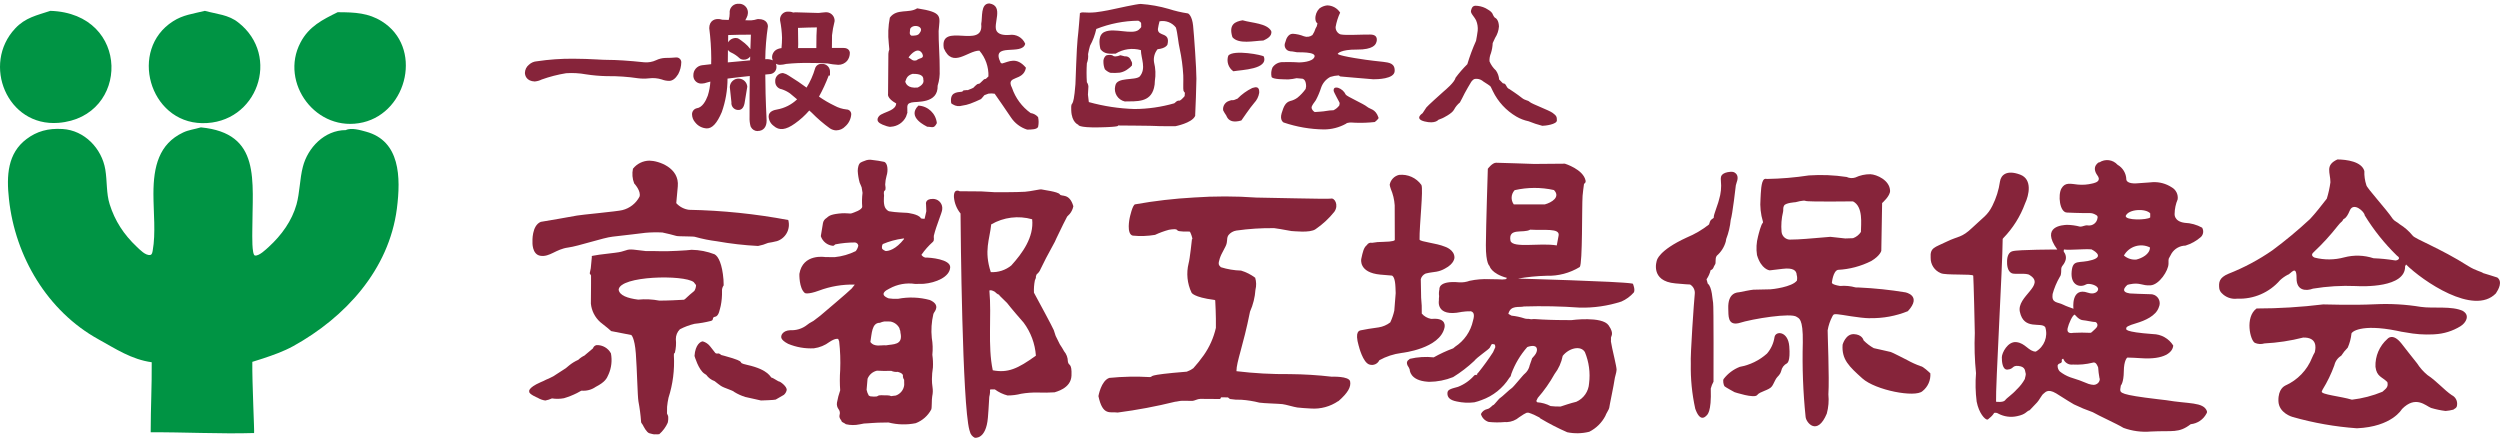
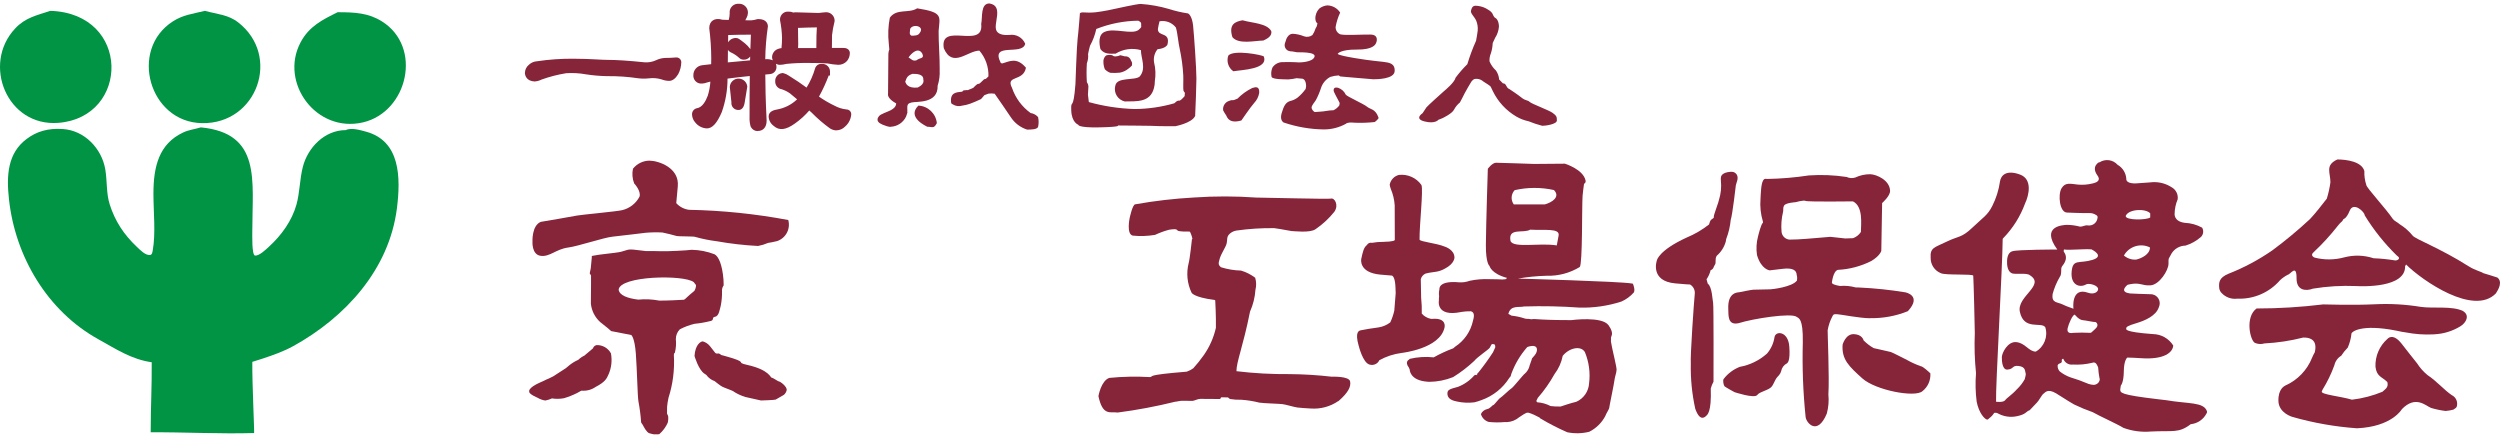
<svg xmlns="http://www.w3.org/2000/svg" id="uuid-da7629ae-ac4d-4789-83d0-ffcc565d5d4d" viewBox="0 0 238 42">
  <defs>
    <clipPath id="uuid-5aa289a5-b202-4858-a451-a04cb49a3cba">
      <rect width="238" height="42" style="fill:none; stroke-width:0px;" />
    </clipPath>
  </defs>
  <g style="clip-path:url(#uuid-5aa289a5-b202-4858-a451-a04cb49a3cba);">
    <path d="m4.795,1.033c7.682.247,7.569,10.125.77,10.662C.669,12.085-1.744,6.108,1.442,2.713c.973-1.047,2.069-1.252,3.353-1.68Z" style="fill:#009444; stroke-width:0px;" />
    <path d="m19.504,1.033c1.172.324,2.22.355,3.172,1.1,4.11,3.196,1.808,9.676-3.432,9.591-5.048-.078-6.989-7.004-2.778-9.694.956-.617,1.89-.713,3.038-.997Z" style="fill:#009444; stroke-width:0px;" />
    <path d="m32.145,1.163c1.678,0,2.941.081,4.196.862,3.917,2.434,2.491,8.609-1.771,9.623-4.455,1.052-7.983-3.77-5.961-7.603.809-1.54,2.09-2.167,3.536-2.882Z" style="fill:#009444; stroke-width:0px;" />
    <path d="m19.117,12.125c5.774.559,4.903,5.036,4.903,9.809,0,.405-.058,2.351.254,2.394.399.052,1.035-.575,1.312-.824,1.218-1.114,2.201-2.479,2.641-4.039.315-1.135.306-2.443.607-3.589.462-1.805,2.05-3.49,4.085-3.49.525-.265,1.428.013,1.928.15,3.257.881,3.318,4.337,2.936,7.325-.755,5.831-4.923,10.359-9.867,13.09-.935.512-1.869.838-2.891,1.18-.332.105-.666.209-1.004.318-.028,1.915.213,6.776.167,6.776-3.207.1-6.809-.095-9.842-.07v-.13c0-2.187.116-4.273.097-6.538-1.928-.271-3.404-1.262-5.079-2.188-4.842-2.676-7.928-7.873-8.512-13.35-.245-2.231-.135-4.356,1.678-5.715.97-.731,2.046-1.039,3.429-.952,2.093.126,3.732,1.863,4.066,3.856.184,1.114.086,2.273.415,3.308.491,1.564,1.331,2.872,2.589,4.057.287.267.826.849,1.28.769.178-.036.198-.268.228-.417.299-1.642.069-3.669.069-5.406,0-2.594.525-4.748,2.819-5.831.527-.255,1.125-.317,1.697-.492Z" style="fill:#009444; stroke-width:0px;" />
    <g id="uuid-d642dc63-3eb0-408f-86b5-23c00131d6a3">
      <path id="uuid-da784c12-5df6-47c2-a2c9-4a4a7e1d3c4f" d="m105.306,5.28c.153-.052.316-.067.476-.044.261.048.13.131.409.137.161-.008.32-.047.467-.115.053,0,.39.109.432.109.244-.03.476.113.558.345.057.184.168.137.115.519-.108.125-.231.234-.368.326-.229.184-.5.307-.788.36-.302.031-.606.036-.909.015-.194-.074-.371-.189-.516-.338-.088-.219-.134-.453-.137-.689-.024-.239.073-.474.257-.627m-17.875,4.779c-1.137,1.124.769,1.954.842,2.009.486,0,.633.218.919-.345-.092-.915-.841-1.624-1.759-1.667m.473-2.498c0-.518-.641-.523-1.034-.526-.535.17-.575.449-.689.756.064.161.222.652,1.194.546.26-.13.65-.385.523-.776m-1.404-2.085c.261.133.385.394.776.263.261-.253.783-.115.527-.642-.384-.652-1.042-.008-1.303.379m.276-2.075c.261,0,.652.008.781-.253.524-.645-.642-.919-.902-.395,0,.26-.136.518.121.648m2.687,3.251c.03.511-.034,1.023-.191,1.51.049,1.759-2.021,1.474-2.492,1.601-.345.093-.436.167-.392.789l-.006.018.011.161-.13.38c-.268.558-.818.926-1.436.96,0,0-.115.085-.804-.201-.403-.17-.5-.357-.467-.527l-.008-.007c.05-.197.186-.361.371-.445.008-.003.015-.007.022-.011h.007c.513-.279,1.338-.411,1.379-1.027-.911-.499-.776-.899-.776-.899,0,0,.031-3.637.031-3.831.009-.142.039-.282.09-.415-.014-.131-.029-.308-.051-.557-.092-.822-.059-1.652.1-2.464.654-.906,1.821-.378,2.602-.889,2.514.395,2.145.76,2.043,2.156-.017.961.115,2.537.102,3.703m9.388,4.521c-.184-.223-.445-.37-.731-.411-.826-.594-1.446-1.431-1.773-2.395-.638-1.246,1.079-.567,1.327-1.917-.904-1.084-1.642-.562-2.273-.406-.042-.016-.083-.033-.124-.052-1.034-2.044,2.06-.641,2.327-1.825-.247-.589-.862-.936-1.494-.842-.646.049-1.034-.079-1.217-.354-.413-.646.737-2.413-.702-2.643-.857.01-.639,1.312-.776,1.954.275,2.483-3.983-.267-3.562,2.31.83,1.954,2.288.218,3.39.23.584.681.891,1.557.86,2.453-.08.076-.16.155-.241.23l-.174.044-.188.182-.23.219-.237.066-.208.178-.159.165c-.143.072-.291.134-.444.185-.021.015-.043.029-.067.041l-.097-.009c-.111.003-.221.013-.33.031-.044.037-.085.077-.123.121-.567.061-1.201.069-1.046,1.1.046.047.1.086.16.115.264.167.588.209.886.115.266-.035.528-.1.78-.192.343-.129.68-.273,1.01-.432,0,0,.152-.157.323-.373.125-.049.252-.098.382-.144.198-.03.399-.027.596.007.183.26,1.203,1.724,1.536,2.234.366.561.914.979,1.551,1.182.372,0,1.022,0,1.058-.311.056-.286.052-.58-.01-.864m9.733-8.48c.141-.115.066-.182.077-.441,0-.141-.169-.209-.265-.272-1.372.015-2.729.282-4.005.787-.121.559-.323,1.098-.598,1.6-.071.256-.137.517-.185.791.033.298-.007.599-.115.879-.039.598-.039,1.199,0,1.797.086.121.136.263.146.411,0,.148-.022.468-.044.78.025.23.055.46.085.703,1.416.394,2.875.616,4.344.661,1.283-.006,2.559-.19,3.792-.545.138-.1.251-.291.525-.254.052-.033.103-.07.151-.109.111-.099.215-.206.309-.321,0-.129.023-.23.026-.318-.06-.055-.106-.124-.136-.2-.047-.13,0-.972-.021-1.463-.047-.846-.16-1.688-.338-2.517-.138-.556-.193-1.47-.364-2.031-.367-.475-.969-.704-1.558-.593-.066.244-.118.491-.156.74-.007.763,1.211.23.912,1.472,0,0-.13.368-.942.445-.287.35-.408.806-.334,1.253.145.581.17,1.185.075,1.775.002.226-.026.451-.084.669-.36,1.392-1.642,1.255-2.78,1.277-.653-.149-1.062-.8-.912-1.454.004-.018.009-.036.014-.054.144-.846,1.866-.46,2.32-.868.652-.769.115-1.732.115-2.51-.816-.231-1.692-.109-2.413.338-.515-.007-1.054.087-1.44-.434-.123-.519-.23-1.395.421-1.651.919-.396,2.589.314,3.218-.184l.161-.16Zm5.218,8.223c.02.056.013.118-.02.168-.328.646-1.851.938-1.851.938,0,0-1.755.008-1.839-.017s-3.654-.049-3.654-.049c0,0,.388.133-1.731.179-2.119.046-2.031-.253-2.031-.253,0,0-.634-.197-.671-1.379s.19.261.4-2.48c0,0,.123-3.662.205-4.293s.215-2.367.215-2.367c0,0-.074-.153.262-.175.415.034.832.031,1.247-.01.188-.025.388-.055.592-.085.356-.053.779-.14,1.3-.255,0,0,2.059-.46,2.398-.453.906.063,1.802.224,2.674.478.583.187,1.18.327,1.785.419.115,0,.431.296.522,1.156.091.86.324,4.19.317,5.063-.006.757-.082,2.813-.115,3.418m3.149-5.612c-.19.547.006,1.154.48,1.487.812-.139,3.359-.184,2.9-1.407-.066-.13-2.887-.689-3.381-.08m1.37-3.367c-.726.126-1.355.39-.976,1.609.594.703,2.035.345,2.946.319.26-.126.872-.385.749-.904-.422-.747-1.815-.754-2.72-1.022m.958,6.435c-.019.001-.038.006-.054.016-.518.253-.988.593-1.392,1.006-.622.286-.329.038-.794.214-.389.116-.634.5-.575.902.086.171.185.334.296.49.038.105.093.203.163.29.213.251.575.385,1.276.183,0,0,.862-1.264,1.216-1.663.255-.267.424-.604.483-.969-.01-.144.076-.708-.618-.471m11.491-.819c.326,0,1.979-.01,2.021-.771s-.547-.816-1.068-.885-1.101-.091-2.737-.362c-1.798-.302-1.609-.417-1.609-.417,0,0,.249-.407,1.821-.392s1.756-.506,1.808-.588.345-.837-.531-.842c-.811-.01-2.364.087-2.802-.01-.029-.007-.059-.018-.085-.023-.265-.125-.43-.396-.418-.689.082-.473.228-.932.432-1.366-.27-.423-.734-.682-1.235-.689-.273.028-.532.132-.748.3-.257.264-.393.622-.376.989.03.379.201.414.201.414l-.07.29-.115.208c-.067.221-.167.431-.296.623-.235.176-.543.219-.817.115-.336-.135-.692-.215-1.054-.237-.483,0-.66.615-.66.646l-.09.269c-.086.29.061.598.341.712.118.041.243.06.368.057.197.031.404.066.445.078.076.021,1.839-.083,1.664.432s-1.359.529-1.419.532h-.075s-.73-.053-1.475-.026c-.411-.025-.805.17-1.034.513-.12.276-.15.583-.088.878.047.271,1.313.249,1.623.253.257-.018.512-.056.763-.115l.409.037.165.015c.141.046.326.206.332.719-.024.13-.043.23-.043.254-.223.312-.486.593-.783.835-.203.148-.433.254-.678.31-.453.131-.625.493-.827,1.17-.202.677.188.878.188.878,1.237.421,2.532.645,3.838.662.727 0,1.443-.183,2.081-.532.163-.16.519-.13.893-.106.623.024,1.247.001,1.867-.068.114-.084.218-.181.309-.29.006-.006.012-.013.017-.021l.011-.014c.024-.033.029-.077.011-.115-.29-.829-.78-.754-1.084-1.016s-1.919-.977-2.026-1.149c-.144-.313-.413-.551-.74-.657-.419-.088-.411.147-.415.277s.575,1.131.575,1.174c-.004.077-.016.154-.033.23-.144.197-.335.355-.556.46-.243.005-.486.029-.725.072-.115.041-1.06.1-1.06.1-.147-.082-.254-.219-.299-.382-.032-.23.286-.548.406-.753.201-.376.367-.769.496-1.174.148-.444.461-.814.873-1.034.261-.084.531-.132.804-.145l.136.09c-.616-.034,3.162.278,3.162.278m17.088,3.212c-.338-.261-2.012-.866-2.201-1.054s-.416-.115-.757-.395-1.134-.804-1.179-.833-.163-.033-.298-.314-.296-.206-.318-.23l-.357-.364c-.024-.309-.13-.606-.308-.86-.265-.242-.473-.539-.611-.87-.014-.266.033-.531.137-.776.099-.312.155-.637.168-.964.063-.148.137-.311.23-.493.212-.327.338-.702.365-1.091-.026-.575-.245-.777-.411-.852-.062-.074-.114-.156-.155-.244-.101-.361-.609-.568-.716-.644-.306-.15-.643-.229-.984-.23-.261.041-.324.194-.394.46s.287.533.49.948c.127.307.177.64.146.971-.033.325-.105.649-.157.96-.325.723-.602,1.467-.83,2.227-.405.399-.778.828-1.117,1.284-.097.445-.961,1.158-1.149,1.32s-1.575,1.412-1.635,1.515c-.03.049-.201.311-.36.547,0,0-.835.526.187.783s1.315-.155,1.315-.155l.393-.156s.919-.429,1.105-.82c.138-.26.327-.49.555-.676,0,0,.417-.775.46-.889s.575-1.0.575-1c0,0,.169-.326.416-.355.231-.028.464.027.657.155.097.099.56.355.742.506,0,0,.04.066.069.055l.217.452c.49,1.01,1.269,1.852,2.237,2.419.361.211.754.362,1.164.447.426.174.863.319,1.308.433.278,0,1.379-.137,1.387-.509s-.063-.46-.401-.718" style="fill:#86243a; stroke-width:0px;" />
      <path id="uuid-678aa77b-a11d-475a-9b9e-b2ff72dd83ce" d="m199.34,36.642c-.171-.008-.341-.039-.504-.092-.576-.246-1.164-.459-1.764-.638-.353-.131-.683-.317-.979-.549-.138-.145-.212-.339-.208-.539,0-.066.037-.177.246-.244.107-.021.176-.126.155-.233-.002-.008-.004-.017-.007-.025-.016-.072.029-.144.101-.161.015-.004.031-.004.047-.002.139.376.522.604.919.546.626.035,1.254-.023,1.863-.175.345-.14.487.345.535.453.021.337.063.673.125,1.006.093.146-.044.606-.527.653m.141-5.342c-.4.345-.361.385-.506.385-.521-.028-1.044-.028-1.565,0-.29.052-.675.055-.575-.429.086-.408.487-1.336.689-1.297,0,0,.377.488.737.519s1.02.192,1.189.177c.122-.014.429.305.025.647m-4.079-3.274c.157-.589.393-1.155.701-1.681.099-.1.13-.326.13-.689s.205-.345.383-.804c.118-.29.07-.62-.124-.865-.054-.054,0-.238,0-.238.634.086,1.802-.072,2.618-.011.06.03,1.308.637.086,1.004-1.254.38-1.858-.126-1.97,1.093-.133,1.338.804,1.579,1.37,1.24.254-.155,1.149.074,1.149.445,0,.265-.391.549-.966.345-1.629-.575-1.395,1.51-1.379,1.525-.293-.115-.637-.211-.984-.386-.527-.271-1.122-.13-1.003-.979m9.267-4.471c0,.652-.786,1.034-1.309,1.157-.427.032-.848-.107-1.172-.387.491-.876,1.581-1.214,2.481-.77m.024-3.243v.388c-.302.257-2.389.296-2.333-.148.275-.66,1.904-.727,2.335-.24m5.394,18.821c-.334-.881-1.756-.671-3.867-1.034-.253-.03-.519-.059-.804-.095-3.605-.426-3.577-.604-3.577-.947.025-.208.054-.356.054-.356,0,0,.275-.264.284-1.35.009-1.086.332-1.311.332-1.311.361.008.847.026,1.296.059,2.259.162,3.041-.575,3.077-1.208-.419-.668-1.149-1.078-1.937-1.087-2.826-.208-2.528-.468-2.536-.532-.011-.148.13-.259.995-.516.734-.222,1.846-.669,2.113-1.524.2-.434.01-.948-.424-1.148-.133-.061-.278-.088-.424-.077-.501,0-1.914-.072-1.914-.072-.437-.062-.56-.206-.552-.353.016-.23.33-.469.33-.469.055-.016.115-.029.18-.044,1.024-.219,1.181.153,2.011.094s1.704-1.41,1.708-2.057-.036-.326.296-.987c.287-.453.783-.73,1.319-.738.548-.169,1.053-.452,1.482-.832.229-.235.271-.595.102-.877-.508-.28-1.074-.437-1.654-.46-1.051-.136-.964-.858-.964-.858.008-.474.106-.942.291-1.379.065-.465-.163-.922-.575-1.149-.533-.346-1.162-.516-1.797-.485,0,0-.617.056-1.577.115-.086.005-.173.005-.26,0v-.007.007c-.585-.03-.669-.278-.679-.356v-.023c-.016-.578-.332-1.105-.834-1.392-.442-.496-1.183-.59-1.735-.221l-.015-.03s-.804.392-.163,1.274c.065.08.109.175.128.277v.025c.023.345-.515.43-.622.46-.442.108-.899.143-1.353.103-.75-.08-1.231-.24-1.581.364s-.182,2.304.54,2.298c0,0,1.29.063,2.126.048.208-.006.413.051.59.162.099.053.23.115.175.314-.053.441-.454.755-.895.702-.002-0-.005-.001-.007-.001-.303-.049-.441.115-.764.115-.406-.107-.824-.164-1.243-.171-.379.023-2.546.108-.919,2.35,0,0-3.731,0-4.267.161-.322.088-.498.408-.515.926-.013.353.023.987.46,1.178.271.124,1.411-.064,1.693.17,1.563.953-1.256,2.014-.934,3.499.386,1.808,2.059.912,2.42,1.465.276.889-.098,1.852-.903,2.32-.683-.007-.989-.814-1.855-.904-.819-.086-1.373,1.027-1.379,1.435s.057,1.222.535,1.18c.627-.049.414-.415,1.058-.345.701.078.602.527.668.679s-.07.453-.07.56c-.201.368-.46.702-.766.988-.46.519-.935.794-1.111,1.034s-.864.144-.864.144c-.052-1.487.611-12.755.631-15.504.018-.028.039-.054.062-.078.913-.941,1.618-2.063,2.068-3.293.375-.791.716-2.298-.46-2.744-1.312-.494-1.839.053-1.928.654-.114.805-.359,1.585-.724,2.311-.46.919-.854,1.077-1.901,2.078-1.047,1.001-1.32.781-2.461,1.341-1.141.56-1.58.549-1.513,1.536-.012.638.37,1.218.962,1.458.41.222,3.068.049,3.093.244.03.264.153,5.171.148,5.46-.054,1.273-.015,2.549.115,3.816-.073.902-.053,1.809.061,2.707.217,1.122.795,1.715,1.009,1.715.053,0,.13-.06.213-.148.178-.134.329-.3.446-.49.137-.032.281-.006.398.072.547.289,1.179.374,1.783.24.879-.183.85-.46,1.199-.568,0,0,.531-.568.709-.746s.46-.738.606-.824.364-.532,1.202-.034c.333.191.879.575,1.694,1.048.583.283,1.183.532,1.795.746.553.326,2.298,1.108,2.927,1.494.834.303,1.724.421,2.607.345,2.104-.108,2.636.185,3.792-.698.641-.063,1.206-.446,1.501-1.018.05-.066.063-.152.036-.23" style="fill:#86243a; stroke-width:0px;" />
      <path id="uuid-68607a59-5cff-4e5f-807d-4ad2cf81a662" d="m227.956,24.783c-.66-.106-1.326-.172-1.994-.197-.902-.297-1.871-.327-2.79-.085-.921.251-1.891.259-2.817.025,0,0-.491-.185-.093-.521.829-.776,1.598-1.615,2.298-2.509.323-.408.37-.356.437-.47s.051-.057.067-.115c.024-.101.278,0,.634-.865.356-.865,1.424.129,1.42.452.858,1.399,1.886,2.686,3.061,3.831.517.332-.082.522-.218.453m9.786,1.639c-.393-.144-.935-.278-1.354-.422-.124-.125-.716-.23-1.404-.664-2.735-1.734-5.077-2.576-5.306-2.906-.346-.424-.76-.787-1.225-1.076-.23-.209-.499-.296-.661-.509-.639-.954-2.495-2.961-2.52-3.218-.143-.432-.207-.886-.19-1.341-.252-.912-1.698-1.097-2.565-1.105-1.201.547-.666,1.247-.666,2.175-.071.528-.186,1.049-.345,1.558-.542.689-1.034,1.34-1.598,1.941-1.136,1.057-2.33,2.05-3.577,2.973-1.303.904-2.707,1.654-4.183,2.234-.912.378-.935.835-.881,1.386.026.175.109.337.238.46.379.401.927.597,1.474.526,1.559.068,3.064-.583,4.083-1.765.218-.201.461-.372.724-.509.272-.041.852-1.062.84.331-.009,1.217.934,1.227,1.565.989,1.347-.221,2.714-.304,4.078-.246.679.039,4.729.176,4.692-1.88v-.008c.034-.053.064-.107.092-.163,1.565,1.551,6.452,4.922,8.55,2.749.26-.387.656-1.117.138-1.51m-3.239,3.199c-1.073-.526-2.891-.23-4.053-.405-1.425-.234-2.87-.318-4.313-.249-2.316.107-4.41.018-4.976.015-2.104.257-4.221.387-6.34.388-1.124.818-.609,3.061-.153,3.277.285.123.605.141.902.049,1.246-.062,2.482-.249,3.69-.558,1.349-.033,1.19.977,1.123,1.304-.007.03-.013.06-.017.091-.096.165-.182.337-.256.514-.469,1.187-1.386,2.143-2.552,2.66-.064.041-.689.3-.657,1.469.032,1.169,1.351,1.521,1.351,1.521,1.998.57,4.05.931,6.123,1.078,3.351-.146,4.283-1.824,4.283-1.824,1.309-1.339,2.251-.325,2.771-.115.453.137.918.234,1.388.291.25-.02.497-.062.739-.126.095-.1.345-.123.354-.46.047-.382-.155-.752-.501-.919-.712-.476-1.458-1.354-2.313-1.911-.388-.319-.723-.697-.994-1.119-.594-.735-1.159-1.474-1.477-1.877-.855-1.086-1.35-.445-1.35-.445-.758.669-1.174,1.643-1.134,2.653.121.954.621.935,1.134,1.456.128.523-.209.661-.47.919-.929.384-1.906.638-2.904.755-1.07-.323-2.959-.488-2.873-.779l.076-.176c.454-.734.83-1.512,1.124-2.324.085-.378.32-.706.653-.906.179-.279.388-.538.622-.772.186-.426.306-.879.354-1.342,0-.13.852-.954,4.307-.267.292.07.588.125.886.165.844.163,1.703.225,2.561.185.054,0,.093-.007.148-.01h.007c.877-.044,1.728-.309,2.474-.771.523-.324.903-1.025.257-1.423" style="fill:#86243a; stroke-width:0px;" />
      <path id="uuid-86a8830a-b6e1-4a36-9e43-e5dba6aca761" d="m163.855,16.801s.06-.39.903-.447c.093-.008.187.002.277.028.027.006.054.016.078.03l.008.007c.16.085.445.333.213.934-.034.093-.061.188-.082.285,0,.024-.325,2.831-.486,3.289-.059.626-.204,1.24-.431,1.826-.022.115-.037.207-.043.249-.147.521-.443.988-.853,1.343-.21.286-.03.689-.185.864-.115.138-.123.445-.401.507-.075.312-.207.608-.391.872.046.141.083.277.115.416.426.299.448,1.6.511,1.827s.038,7.332.038,7.497v.007c-.114.206-.202.425-.26.653v.017c.075,2.272-.333,2.48-.445,2.591s-.59.58-1.034-.689c-.31-1.407-.452-2.847-.422-4.287-.06-.779.309-6.001.378-6.652.036-.356-.138-.7-.446-.883-.129,0-.498-.024-1.394-.105-2.465-.213-1.771-2.183-1.771-2.183,0,0,.141-.943,2.842-2.183.762-.316,1.478-.734,2.126-1.245.149-.478.128-.386.447-.633.008-.047.011-.094.01-.141,0-.167.495-1.459.495-1.588.179-.576.24-1.182.178-1.782-.018-.14-.014-.283.013-.422m6.496,16.162c-.115-1.461-1.319-1.494-1.407-.857-.087.574-.334,1.112-.712,1.551-.729.652-1.625,1.09-2.588,1.264-.607.236-1.138.633-1.535,1.149-.115.14,0,.618.077.701s.954.56.954.56c0,0,1.893.629,2.156.275s1.149-.449,1.418-.846c.145-.213.282-.575.416-.765.151-.214.33-.278.452-.676.061-.318.266-.589.555-.734.031-.039.333-.162.215-1.624m13.425,2.575c-.095-.098-.711-.672-.902-.672-.453-.161-.891-.359-1.31-.594-.099-.049-1.485-.762-1.551-.762s-1.536-.367-1.62-.367c-.354-.199-.678-.447-.963-.735-.031-.115-.191-.562-.919-.598-.804-.039-1.082,1.002-1.082,1.002-.105,1.41.617,2.076,1.877,3.21s5.046,1.856,5.731,1.212c.514-.407.793-1.042.745-1.696m-13.33-12.729c.779.006,2.371-.142,2.371-.142l1.443-.121s1.33.155,1.411.155.664-.025.745-.025c.307-.112.57-.319.75-.592,0-.733.244-2.403-.754-2.913,0,0-4.335.057-4.509-.044s-.964.122-.964.122c0,0-.934.055-1.081.315s-.052.442-.103.603c-.152.623-.2,1.267-.144,1.906.044.429.411.751.842.74m7.584,7.484c-1.034-.011-2.703-.355-3.111-.382s-.38.045-.481.21c-.217.413-.368.859-.445,1.319-.015.177.174,4.567.069,6.101.061.614.01,1.234-.151,1.829-.909,2.178-1.972.855-2.017.315-.242-2.354-.331-4.72-.267-7.086.038-2.348-.396-2.291-.59-2.442-.506-.392-4.128.164-5.525.606-1.063.23-.954-.754-.98-1.372-.068-1.597.91-1.551,1.062-1.579,0,0,1.112-.23,1.327-.238s1.504-.036,1.623-.036,2.075-.208,2.528-.838c.011-.075.011-.154.018-.23l-.007-.01h.007c-.002-.101-.017-.202-.045-.299-.017-.432-.37-.689-1.325-.575-1.379.17-1.254.145-1.254.145,0,0-.794-.075-1.2-1.456-.09-.592-.056-1.196.1-1.774.057-.23.299-1.213.465-1.295v-.115c-.213-.703-.291-1.439-.23-2.171.033-.498.033-1.69.371-1.878.075-.035.16-.039.238-.011,1.337-.022,2.671-.134,3.993-.336,1.202-.082,2.408-.033,3.599.148.258.121.552.139.823.051.447-.21.936-.317,1.43-.314.606.024,1.847.568,1.881,1.575.02.494-.757,1.17-.757,1.17l-.078,4.545s-.097.46-.953.973c-.99.5-2.073.787-3.181.842-.46.126-.568,1.205-.568,1.205,0,0-.093.187.775.33.497-.044.998.003,1.478.138.108,0,.222.007.345.008,1.472.068,2.94.221,4.394.46,0,0,1.617.301.238,1.794-1.14.462-2.363.688-3.593.663" style="fill:#86243a; stroke-width:0px;" />
      <path id="uuid-89c418af-881d-4afd-a379-8d8de0280720" d="m127.396,38.188c-.756.517-1.664.765-2.578.704-.045-0-.091-.003-.136-.008-.393-.018-.786-.048-1.178-.09-.326-.044-1.079-.282-1.425-.322s-1.752-.074-2.183-.14c-.565-.143-1.142-.236-1.724-.276-.361.011-.723-.012-1.08-.07-.068-.047-.132-.098-.193-.154l-.649-.007-.093.161s-1.627-.013-1.887-.013-.583.191-.748.191-.748-.01-.972-.011-.552.093-.681.093c-1.8.445-3.623.788-5.462,1.028-.712-.105-1.43.373-1.839-1.575h.195l-.192.009s.248-1.461,1.034-1.732c1.287-.127,2.582-.153,3.873-.077.426-.063-.599-.184,3.503-.516.222-.079.431-.189.622-.326.35-.389.678-.798.981-1.225.557-.788.953-1.677,1.168-2.618.021-1.149-.059-2.528-.063-2.617-.016-.015-.032-.028-.051-.039-.018-.002-.035-.005-.053-.009-1.98-.255-2.151-.689-2.151-.689-.413-.87-.511-1.857-.279-2.791.115-.368.322-2.334.322-2.334l.051.056c-.045-.255-.128-.502-.246-.733l-.164-.017s-.953.036-1.034-.115-.409-.115-.804-.051c-.454.124-.896.286-1.323.485-.701.117-1.414.141-2.121.071-.627-.155-.29-1.688-.29-1.688,0,0,.271-1.296.531-1.293,1.846-.329,3.711-.546,5.584-.648,1.974-.137,3.956-.135,5.93.006.735,0,6.876.164,7.103.1.359-.106.773.607.345,1.238-.511.644-1.117,1.207-1.796,1.67-.522.385-2.113.178-2.305.178-.109,0-.847-.172-1.634-.275-1.205-.016-2.409.061-3.601.23-.301.046-.574.204-.762.444-.152.239-.088.352-.155.734s-.484.908-.662,1.47-.115.623.101.841c.623.196,1.27.304,1.923.321.485.146.941.377,1.346.681.11.374.119.771.024,1.149-.049.717-.224,1.42-.516,2.076-.662,3.323-1.292,4.755-1.293,5.672,1.683.202,3.378.295,5.073.278,1.337.011,2.673.093,4.001.247,0,0,1.646-.072,1.748.449s-.208,1.087-1.12,1.883" style="fill:#86243a; stroke-width:0px;" />
-       <path id="uuid-67290c84-0805-4323-8640-5195ab0aa187" d="m83.988,23.699c-.052-.155-.033-.325.052-.465.616-.261,1.263-.438,1.926-.526.025-.001.05-.006.074-.014.009.007.014.017.015.029.009.004.016.011.022.018-.816,1.034-1.485,1.157-1.762,1.157-.122-.043-.233-.11-.326-.199m.207,6.903l.56.006c.369.063.689.293.865.624.015.091.044.18.085.263.012.059.018.118.018.178.275,1.215-.719,1.076-1.37,1.203-.438-.052-1.105.207-1.494-.318.137-.777.124-1.839.906-1.828.136-.061.28-.104.427-.128m1.767,5.098c-.022.162.019.327.115.46v.056c0,.134.007.286.007.431-.049.464-.363.857-.804,1.009-.078.007-.155.018-.241.028l-.2.028c-.051-.022-.102-.04-.155-.055-.167-.024-.337-.032-.506-.022-.168-.016-.338-.013-.506.007-.069.026-.134.06-.195.1l-.283.015-.334-.026c-.049-.025-.098-.048-.148-.07-.101-.172-.172-.36-.21-.556.026-.378.066-.789.091-1.046.153-.389.489-.677.896-.77.453.029.906.034,1.359.015.195.089.41.122.623.097.211.071.385.105.494.3m-1.273-8.234c.742-.411,1.599-.564,2.437-.436.309,0,.804-.011.804-.011,1.162-.099,2.471-.646,2.528-1.558.047-.783-1.924-.953-2.38-.941-.148-.039-.276-.132-.36-.261.315-.454.682-.869,1.094-1.236.171-.17.052-.41.09-.588.23-.969.793-2.224.795-2.49.07-.484-.266-.932-.749-1.002-.045-.006-.09-.009-.136-.009-.794-.009-.652.529-.652.529l.025.649-.163.715c-.116.004-.232-.008-.345-.037-.202-.423-1.348-.526-1.273-.526-.115,0-1.336-.067-1.512-.115s-.287.047-.56-.278-.174-1.154-.17-1.243-.079-.408.067-.486.041-.501.041-.575c.011-.28.054-.558.13-.827.163-.495.115-1.219-.23-1.333-.369-.079-.742-.139-1.117-.178-.256-.052-.521-.021-.757.09-.121.038-.239.088-.35.148-.211.115-.287.494-.29.804.021.38.083.757.186,1.124.031.092.122.256.187.441.03.174.059.345.084.522-.055.433-.065.87-.031,1.304.009.328-.827.575-.976.635-.23.088-.399-.06-1.248.032-.869.098-.965.257-1.182.43-.172.103-.291.274-.329.471-.024.175-.184,1.125-.206,1.251.169.512.626.873,1.163.919.052.011.124-.064.224-.139.618-.12,1.245-.18,1.874-.18.161.018.289.144.31.305-.041.189-.125.367-.245.518-.627.31-1.304.504-2.0.575-.3,0-.606-.009-.902-.007,0,0-2.144-.373-2.464,1.603,0,0-.044,1.363.521,1.82,0,0,.255.172,1.346-.23,1.08-.405,2.228-.6,3.381-.575.007,0,.016,0,.023.009-.092.106-.23.296-.286.362-.23.257-2.988,2.584-2.988,2.584l-.653.5c-.272.137-.529.304-.765.496-.423.281-.925.418-1.432.392-.777.029-.879.547-.868.565s-.163.317.648.733c.778.325,1.619.47,2.461.426.538-.072,1.048-.281,1.481-.608.568-.376.804-.293.827-.28.032.076.066.151.092.23.102.907.134,1.821.097,2.734-.046.641-.046,1.285,0,1.926-.134.38-.236.77-.306,1.166-.039.23.021.467.165.65.11.149.141.342.084.518-.088.321.19.517.19.606s.301.178.409.286c.434.101.885.105,1.32.01.263-.068.533-.102.804-.1.155,0,.652-.059.954-.059s.976-.017.976-.017c.848.217,1.734.24,2.592.068.633-.241,1.158-.702,1.478-1.3.078-.137.032-.974.097-1.273.063-.285.071-.579.025-.868-.039-.251-.057-.504-.055-.757.003-.37.035-.74.095-1.105.021-.403.003-.807-.055-1.207.057-.534.039-1.073-.052-1.602-.078-.761-.028-1.529.148-2.273.012-.036.026-.072.044-.106.069-.13.679-.773-.378-1.236-.986-.268-2.021-.307-3.025-.115-.298.018-.598.004-.893-.041-.377-.137-.919-.46.085-.941m9.824,7.789c-.5-2.341-.097-5.139-.323-7.596.103-.06.279-.016.511.115.118.118.251.221.395.306l-.128-.128c.09.063.176.131.257.205-.045-.03-.087-.053-.13-.077l.779.764s.411.545,1.581,1.877c.679.914,1.083,2.003,1.164,3.139-1.744,1.264-2.683,1.664-4.108,1.393m-.145-13.89c1.179-.683,2.585-.859,3.897-.487.183,1.708-.935,3.236-1.985,4.397-.549.448-1.246.674-1.954.634-.669-2.044-.101-3.116.04-4.544m7.31,13.09c-.001-.017-.005-.035-.013-.051-.004-.354-.132-.695-.361-.964-.122-.226-.257-.446-.403-.657-.126-.272-.258-.54-.398-.804-.053-.186-.113-.369-.179-.55-.125-.308-1.448-2.758-1.886-3.562-.019-.392.01-.785.087-1.17.032-.092.066-.168.085-.21.017-.06.022-.122.015-.184.025-.074.048-.13.07-.182l.025-.022c.155-.124.274-.288.345-.475.047-.107.527-1.057.527-1.057l.835-1.548s.133-.323.794-1.662c.144-.291.269-.532.378-.739.085-.083.174-.17.245-.249.174-.212.293-.464.345-.733-.38-1.297-1.141-.872-1.289-1.131s-1.641-.429-1.744-.47-1.011.185-1.564.223c-.76.053-2.873.044-2.873.044,0,0-1.234-.077-1.299-.077l-2.055-.016s-.575-.33-.546.555c.047.573.266,1.119.63,1.564.011,1.738.16,18.156.845,20.62.016.047.031.091.043.13v.007c.055.256.225.473.46.59,0,0,1.078.216,1.257-1.912,0,0,.115-1.461.13-1.977.041-.156.067-.315.077-.476-0-.056-.004-.112-.01-.168.011-.023.025-.045.04-.066.052-.009.105-.009.156,0h.272c.361.267.77.462,1.204.575.438.001.874-.053,1.299-.163.531-.09,1.07-.129,1.609-.115.524.019,1.048.012,1.571-.022.085-.046,1.561-.345,1.609-1.588.048-1.243-.256-.899-.336-1.301" style="fill:#86243a; stroke-width:0px;" />
      <path id="uuid-185eb4d9-a456-47ad-a53c-5d45fe9a635e" d="m73.937,22.961c-.271.069-.544.124-.82.165-.304.132-.623.229-.949.29-1.316-.067-2.626-.217-3.923-.448-.689-.085-1.371-.222-2.04-.409-.105-.078-1.625-.034-1.821-.1s-.999-.261-1.325-.326c-.541-.028-1.083-.018-1.623.03,0,0-2.239.275-3.114.367-.876.092-3.281.912-4.23,1.034-1.17.152-1.752.919-2.635.788-.841-.123-.765-1.334-.765-1.334,0,0-.084-1.55.795-1.898,0,0,3.181-.534,3.442-.599s3.919-.4,4.318-.518c.704-.173,1.299-.64,1.635-1.282.165-.503-.438-1.186-.51-1.264-.174-.444-.214-.929-.115-1.395.379-.478.953-.76,1.563-.769.875.009,2.88.672,2.705,2.457-.075.769-.115,1.258-.145,1.589.315.348.744.573,1.209.634,3.172.06,6.334.386,9.453.972.242.861-.248,1.758-1.103,2.02m.24,13.356c-.1,0-.584-.361-.714-.364s-.219-.747-2.327-1.218c-1.287-.29.36-.17-2.166-.861-.101-.028-.202-.055-.303-.08-.214-.194-.336-.164-.407-.128-.057-.021-.107-.037-.154-.055-.161-.211-.324-.419-.49-.626-.177-.236-.427-.408-.71-.491-.194,0-.717.286-.791,1.388,0,0,.379,1.333.958,1.695.055.034.107.069.162.106.196.274.472.481.791.593.23.183.439.345.598.453.354.23,1.114.411,1.292.591.324.198.671.355,1.034.467l1.494.334s1.309-.038,1.399-.085.653-.376.779-.45c.136-.116.23-.274.267-.449.055-.337-.611-.818-.708-.818m-16.252-.676c.279-.63.359-1.331.23-2.008-.267-.498-.792-.802-1.356-.787-.169.026-.308.148-.356.313l-.67.563-.115.101-.02.017c-.219.102-.419.24-.592.409-.317.139-.614.322-.881.542-.106.079-.207.164-.303.254l-1.197.773c-.076.04-.199.107-.416.207-.179.069-.354.15-.523.241-.084.035-.168.071-.251.108-1.316.575-1.094.919-1.094.919-.025.23.794.567.794.567.224.136.472.225.731.263.22-.04.433-.108.635-.202.379.061.765.054,1.142-.018.427-.126.841-.29,1.239-.49.076-.026.354-.21.436-.23.476.043.952-.083,1.343-.357.912-.47,1.065-.812,1.219-1.182m8.343-8.504l-.23-.293c-.935-.719-7.018-.609-7.144.722.078.549.849.82,1.86.948.672-.066,1.35-.034,2.013.094.854,0,1.696-.049,2.345-.083.037-.024.074-.044.109-.07.23-.219.59-.552.878-.771.103-.164.16-.353.163-.547m2.632.015c-.122.165-.179.37-.159.575.011.463-.031.925-.123,1.379-.088.283-.156.971-.527,1.034s-.063.326-.431.408c-.504.127-1.016.217-1.533.268-.486.115-.956.29-1.399.522-.248.248-.386.585-.383.935.045.434.014.873-.092,1.296-.034.026-.063.057-.088.092,0,.056-.007.115-.007.179v-.01c.079,1.363-.094,2.73-.513,4.03-.062.281-.106.566-.133.853l-.009.641c.043.1.087.209.108.245.026.214.013.431-.039.64-.187.415-.462.784-.804,1.084-.114.017-.23.021-.345.01-.022.004-.045.007-.068.008-.105.001-.209-.016-.308-.049-.082-.013-.163-.034-.24-.063-.242-.086-.511-.588-.604-.78-.1-.133-.187-.263-.167-.307-.046-.653-.131-1.302-.253-1.946-.086-.501-.13-2.988-.246-4.546-.116-1.558-.438-1.769-.438-1.769l-1.914-.372c-.098-.097-.355-.325-1.034-.853-.508-.454-.827-1.082-.894-1.759,0-.23.015-1.879.015-1.879v-.804l-.126-.201.101-.483.107-1.133s-.519-.039,2.209-.345c1.002-.115.972-.316,1.528-.311.242,0,.716.078,1.379.148.513,0,1.034,0,1.543.018s2.47-.074,2.835-.136c.747.012,1.486.157,2.183.426.368.199.731.938.85,2.413l.018.541Z" style="fill:#86243a; stroke-width:0px;" />
      <path id="uuid-15b8ab03-44a2-4475-b429-d3883d1e84d4" d="m135.26,26.594c-.006.063.015,1.023.032,1.747.054.503.074,1.009.061,1.515.227.26.535.435.875.498h.141c1.412-.107,1.149.832,1.149.832-.438,2.008-4.038,2.407-4.038,2.407-.025.007-.048.007-.068.011-.737.096-1.449.33-2.099.689-.163.35-.558.527-.927.416-.649-.167-1.034-1.786-1.034-1.786v.015c-.411-1.428.075-1.457.194-1.494.162-.046,1.28-.23,1.705-.278.402-.063.781-.227,1.103-.476.168-.357.297-.732.383-1.117.055-.804.132-1.664.132-1.664,0-.18-.014-.365-.021-.568-.034-.827-.211-1.047-.331-1.105-.218-.024-.565-.047-1.107-.093-2.101-.193-1.818-1.494-1.818-1.494.146-.68.237-1.085.535-1.319.097-.174.298-.262.492-.214.347-.063.698-.093,1.05-.09,1.011-.018,1.132-.141,1.115-.205v-.175s-.009-1.993-.009-3.103c-.036-.542-.164-1.075-.378-1.574v-.011c-.005-.01-.009-.02-.011-.031-.043-.111-.072-.227-.087-.345.086-.458.432-.822.885-.932.833-.09,1.649.276,2.135.958.195.426-.198,3.835-.178,5.202.088.219,1.548.313,2.432.679,0,0,.896.284.891,1.034,0,0,.009.575-.907,1.047-.249.143-.521.243-.804.293-.144.039-.609.061-1.034.178-.235.102-.408.309-.468.558m12.954-3.236l.175-.942c.133-.727-1.358-.477-2.706-.558-.656.384-2.125-.23-1.874,1.072.254.721,2.806.154,4.406.429m-4.098-3.907h2.962c.65-.176,1.517-.703.865-1.366-1.232-.273-2.51-.269-3.74.011-.349.371-.386.937-.087,1.35m2.286,18.431c-.046.082-.087.167-.124.254-.022.053.013.107.078.16.442.03.872.152,1.264.359.319.04.641.054.963.043.23-.075.972-.33,1.487-.449.704-.311,1.174-.991,1.218-1.759.127-1.008-.01-2.032-.398-2.972-.394-.664-1.515-.392-2.113.359-.122.629-.388,1.222-.778,1.731-.452.813-.989,1.576-1.601,2.276m9.156-10.052c-.329.377-.737.676-1.196.876-1.279.413-2.619.608-3.962.575-1.764-.128-3.533-.164-5.3-.109-.475.123-1.28-.163-1.494.707.097.062.198.118.302.167.42.043.834.132,1.234.264.051.016.103.028.155.037.162-.006.323.009.481.044.033,0,.276-.032.306-.022.949.074,2.17.093,2.17.093l1.353.011s2.923-.398,3.543.493.148,1.019.23,1.294l-.008.246c.046.216.088.43.123.649s.422,1.759.416,2.04-.179.71-.203.995-.498,2.528-.498,2.636-.328.598-.372.772c-.34.648-.874,1.174-1.528,1.502-.686.172-1.403.188-2.096.047-.886-.387-1.747-.83-2.576-1.327-.016,0-.079-.094-.095-.103-.014-.002-.028-.004-.041-.008-.301-.171-.619-.311-.948-.419-.207,0-.16-.086-.912.424-.328.281-.74.446-1.171.468,0,0-.13-.006-.197-.006-.513.047-1.029.043-1.541-.011-.358-.107-.637-.391-.738-.752.113-.238.329-.411.586-.469.292-.047.503-.385.586-.382s.526-.612.672-.689.912-.824,1.079-.919,1.116-1.304,1.257-1.387c.189-.165.331-.377.413-.614,0-.095.268-.76.268-.824s.575-.496.46-.953-.909-.14-.909-.14c-.658.744-1.172,1.605-1.513,2.537-.02.081-.043.162-.068.242-.04.054-.084.1-.125.152-.619.981-1.55,1.726-2.643,2.114-.225.088-.455.16-.689.216-.555.07-1.119.043-1.665-.078-.733-.138-.902-.442-.899-.777s.219-.41,1.009-.619c.603-.234,1.139-.613,1.562-1.102l.187-.055.061.062h.008c-.022-.103.024-.208.115-.262.5-.622.968-1.269,1.402-1.939.075-.156.146-.314.213-.473.002-.078-.01-.156-.034-.23l-.044-.04c-.101-.023-.213-.066-.278,0l-.011.015c-.059.086-.052.115-.156.295s-1.201.894-1.485,1.264c-.617.579-1.29,1.095-2.01,1.54-.724.29-1.495.443-2.275.449-.043 0-.087-.002-.13-.008-1.749-.115-1.724-1.164-1.724-1.164-.03-.067-.06-.131-.086-.193-.407-.539,0-.738,0-.738.03-.032.063-.061.099-.087.744-.175,1.512-.222,2.272-.14.596-.335,1.218-.623,1.859-.86.054-.056.114-.106.177-.152.874-.569,1.486-1.46,1.704-2.48.186-.623.045-.82-.201-.894-.295-.006-.591.013-.883.059-.017.003-.035.007-.052.011-2.424.498-2.112-1.092-2.112-1.092-.003-.14.004-.28.022-.418-.032-.219-.022-.441.03-.656,0,0-.148-.852,1.883-.66.34.021.68-.03 1-.148.622-.132,1.259-.183,1.894-.152l.03-.026.007.026c.471,0,.919.013,1.222.031.099-.031.216,0,.307-.046-.021-.026.115-.087.087-.107-1.508-.403-1.664-1.14-1.664-1.14,0,0-.355-.23-.345-1.981.01-1.751.186-7.267.186-7.267,0,0,.422-.575.783-.575s3.619.115,3.619.115l2.936-.025s1.748.534,1.968,1.609c.031.125-.031.254-.148.307-.055.371-.099.752-.137,1.139-.075,1.034.007,6.429-.268,6.78-.951.58-2.051.87-3.165.835-.914.022-1.826.112-2.727.27,0,0,9.737.261,10.875.469.064.011.093.026.086.047,0,0,.23.539.078.804" style="fill:#86243a; stroke-width:0px;" />
      <path id="uuid-89cc44d9-7602-4f97-bcf7-40bff5bdd4cd" d="m61.299,6.257c1.014.099,1.379-.411,2.04-.411.345,0,.706-.017,1.058-.051.063-.008.121.036.129.099.001.005.001.011.001.016-.003.348-.091.691-.256.997-.193.309-.388.45-.567.45-.197-.001-.392-.04-.575-.115-.968-.339-1.427,0-2.326-.134-.982-.139-1.974-.203-2.966-.192-1.45.018-3.103-.444-4.004-.265-.812.127-1.609.331-2.382.609-.16.083-.334.137-.513.16-.405-.015-.615-.177-.633-.498.015-.203.116-.39.277-.515.148-.141.341-.227.545-.242,2.227-.26,4.474-.305,6.71-.133.87,0,2.031.079,3.464.23" style="fill:#86243a; stroke-width:0px;" />
      <path id="uuid-e4c426dc-67df-4a20-be59-2f9d54a2bd71" d="m50.937,7.759h-.015c-.82-.034-.941-.583-.95-.817.005-.305.146-.591.384-.781.204-.192.468-.308.748-.326,1.143-.171,2.298-.253,3.454-.246.854,0,1.619.038,2.228.068.422.024.775.043,1.049.043.84,0,1.982.071,3.497.23.389.035.781-.034,1.134-.2.273-.132.57-.205.872-.215.345,0,.689-.015,1.028-.046.253-.018.473.172.492.425.001.007.001.014.001.021-.005.401-.106.795-.295,1.149-.268.434-.556.635-.864.635-.239-.002-.475-.048-.698-.134-.395-.124-.812-.161-1.223-.107-.344.039-.691.036-1.034-.007-.963-.144-1.937-.211-2.911-.202h-.077c-.665-.014-1.328-.072-1.985-.174-.618-.112-1.248-.147-1.875-.105-.793.128-1.573.329-2.329.6-.197.1-.412.162-.632.183v.007Zm3.621-1.494c-1.131-.006-2.261.073-3.38.237-.139.007-.271.064-.371.161-.089.062-.149.158-.167.265.007.064.011.148.296.163.131-.027.259-.071.378-.132.798-.289,1.622-.502,2.46-.635.697-.062,1.399-.031,2.087.094.628.098,1.261.155,1.896.17h.074c1.009-.012,2.018.054,3.017.2.292.033.586.033.878,0,.508-.061,1.023-.011,1.51.147.148.061.307.093.468.095,0,0,.115-.023.282-.296.092-.181.156-.374.188-.575-.268.018-.553.029-.835.029-.217.011-.429.067-.623.163-.453.208-.952.294-1.448.247-1.494-.149-2.618-.23-3.432-.23-.284,0-.653-.018-1.082-.038-.731-.043-1.463-.066-2.195-.069v.003Z" style="fill:#86243a; stroke-width:0px;" />
      <path id="uuid-ef74b7a2-0f9e-4abd-8019-2c7ac0e43026" d="m70.869,1.255c-.008.09-.034.177-.078.256-.119.256-.254.504-.403.743l1.114.015c.235-.012.466-.055.689-.129.388,0,.575.129.575.371-.17,1.157-.256,2.325-.256,3.495.188-.019.377-.03.567-.033.319,0,.498.128.498.388.02.184-.112.349-.296.369-.003 0-.006.001-.009.001-.26.032-.516.047-.76.062,0,1.149.033,2.725.13,4.718,0,.422-.178.63-.514.63-.153-.001-.292-.091-.356-.23-.065-.252-.092-.511-.08-.771,0-1.609,0-3.044.031-4.286-.963.099-1.883.195-2.786.323.016,1.139-.163,2.272-.531,3.35-.385.903-.756,1.353-1.111,1.353-.336-.019-.648-.183-.854-.449-.141-.149-.223-.344-.23-.549-.009-.122.075-.232.195-.256.532-.064.965-.547,1.288-1.418.181-.607.283-1.234.306-1.866-.271.053-.539.116-.804.19-.112.047-.231.075-.353.084-.345,0-.5-.145-.5-.449,0-.325.178-.534.561-.63.39-.034.778-.082,1.132-.13,0-.274.014-.563.014-.853-.002-.974-.065-1.947-.188-2.913-.033-.243.138-.466.381-.499.039-.005.078-.005.117-0.0.121.004.241.025.356.063l.901.033c.126-.312.192-.646.193-.983,0-.372.162-.564.5-.564.274-.036.525.156.561.43.006.045.006.09-0.0.134m.872,4.798c.016-1.125.049-2.126.083-2.961,0-.083-.131-.13-.375-.13-.9,0-1.724.018-2.461.047-.017.961-.028,1.923-.033,2.884v.419c1.062-.115,1.997-.193,2.787-.26m-1.045-1.678c.324.29.501.484.501.598,0,.257-.147.37-.434.37-.063-.004-.121-.032-.163-.079-.24-.221-.511-.406-.804-.549-.16-.064-.24-.145-.24-.242,0-.337.175-.515.563-.515.204.122.396.262.575.418m.115,3.867l-.256,1.534c-.045.241-.13.355-.241.355-.225,0-.338-.129-.338-.387l-.162-1.494c0-.292.162-.433.5-.433s.499.141.499.433m7.875-1.387c-.03,0-.063.066-.079.16-.294.793-.655,1.56-1.079,2.291.561.402,1.153.757,1.772,1.062.394.212.826.342,1.271.384.063-.008.121.036.129.099.001.01.001.021-0.0.031-.033.357-.205.687-.479.919-.155.167-.371.265-.599.272-.155-.007-.306-.057-.436-.142-.594-.441-1.153-.928-1.671-1.456-.165-.147-.327-.296-.486-.448-.442.548-.955,1.034-1.526,1.447-.31.263-.693.426-1.097.468-.192.001-.377-.075-.514-.21-.223-.148-.362-.394-.375-.661,0-.16.163-.257.517-.323.882-.158,1.689-.598,2.298-1.255.022-.02.04-.043.054-.069-.404-.337-.729-.611-.971-.804-.271-.191-.568-.343-.883-.449-.224-.011-.397-.202-.386-.426 0-.002 0-.004 0-.006-.029-.219.124-.42.343-.449.014-.002.028-.003.043-.003.132.037.257.097.368.178.681.411,1.337.862,1.965,1.351.475-.677.835-1.428,1.065-2.222.033-.115.126-.178.305-.178.216-.032.417.118.449.334.005.033.006.067.002.101m-3.218-5.296c.082-.03.169-.047.256-.051l2.208.066c.323-.03.529-.066.627-.066.369,0,.563.177.563.5-.117.433-.196.875-.239,1.322-.018.256-.018.772-.018,1.513-.001.022-.006.043-.015.063h1.465c.16,0,.241.048.256.131.005.204-.062.404-.191.563-.146.159-.352.247-.568.245-.329-.019-.657-.062-.98-.13-.549-.032-1.149-.048-1.773-.048-.753-.015-1.507.017-2.256.095-.174.046-.351.074-.531.083-.271,0-.417-.147-.432-.437.019-.158.106-.3.239-.387.16-.081.337-.121.516-.115h.145c-.015-.042-.02-.086-.016-.13.034-.383.063-.769.063-1.172-.014-.579-.079-1.156-.192-1.724,0-.29.163-.438.501-.438.133-.01.266.031.37.115m2.609,3.347c-.016-.127-.022-.255-.018-.383,0-.904.018-1.596.067-2.062.013-.094-.052-.182-.146-.195-.016-.002-.031-.002-.047-0-.646,0-1.401.033-2.298.064.015.437.031,1.064.031,1.885.001.231-.021.462-.064.689l2.476.001Z" style="fill:#86243a; stroke-width:0px;" />
      <path id="uuid-e219da66-705a-43a7-a07f-912214c5d4a4" d="m72.129,12.48c-.271.001-.52-.15-.644-.391l-.03-.066c-.078-.286-.11-.583-.097-.879,0-1.473,0-2.765.021-3.907-.689.071-1.41.149-2.118.245-0,1.088-.186,2.168-.548,3.193-.453,1.057-.903,1.549-1.418,1.549-.433-.017-.837-.222-1.104-.563-.193-.211-.303-.485-.309-.771-.008-.275.178-.518.445-.583.533-.068.864-.689,1.057-1.207.134-.433.216-.88.244-1.332-.115.028-.23.057-.337.09-.142.057-.294.089-.447.094-.409.05-.781-.24-.831-.649-.006-.045-.007-.09-.004-.136-.011-.479.34-.89.815-.955.316-.032.606-.066.881-.102v-.126c0-.142.007-.287.007-.43-.005-.961-.068-1.92-.191-2.873,0-.689.523-1.026,1.247-.804l.606.022c.062-.208.093-.423.093-.64-.053-.441.261-.842.702-.895.044-.005.088-.007.132-.005.459-.038.862.304.9.763.004.045.004.091,0,.137-.008.143-.048.283-.115.41l-.132.26.546.009c.202-.012.401-.051.593-.115l.093-.01c.849,0,.919.54.919.704-.154,1.033-.238,2.076-.251,3.121.244-.029.491.007.717.105-.044-.101-.069-.209-.072-.318.01-.269.147-.517.369-.669.162-.096.343-.156.531-.176.03-.329.052-.652.052-.978-.015-.559-.078-1.115-.188-1.663-.048-.411.247-.783.658-.831.058-.007.116-.007.173,0,.146-.002.292.026.426.084.066-.013.133-.02.2-.022l2.216.064.296-.034c.152-.017.26-.03.323-.03.441-.054.842.26.896.701.005.045.007.089.005.134l-.016.086c-.107.415-.184.838-.23,1.264-.011.207-.011.626-.011,1.21h1.114c.47,0,.569.305.586.398l.007.067c.005.281-.089.555-.267.773-.21.235-.512.369-.827.368-.351-.019-.699-.063-1.043-.133-.494-.029-1.086-.045-1.71-.045-.736-.013-1.473.018-2.205.091-.19.051-.385.08-.581.087-.141.005-.281-.03-.405-.099.033.089.05.184.051.279.022.352-.236.658-.586.698-.158.022-.317.038-.476.047,0,.955.03,2.42.126,4.39,0,.621-.322.984-.85.984l-.001.009Zm-.049-.706c.008.012.019.022.032.03h.017c.098,0,.179,0,.179-.293-.081-1.571-.124-3.144-.13-4.717v-.311l.315-.021c.276-.02.506-.034.735-.066l.01-.067c-.018,0-.385-.014-.679.008l-.37.03-.011-.367c-.001-1.177.086-2.353.257-3.518,0,0-.071,0-.198-.006-.239.075-.487.118-.738.13l-1.731-.028-1.162-.053c-.081-.027-.165-.042-.251-.046-.145,0-.163.018-.163.162.126.967.191,1.941.194,2.917,0,.148,0,.3-.01.447s-.008.276-.008.406v.293l-.287.04c-.361.046-.755.097-1.149.13-.256.07-.256.2-.256.296-.002.029.002.059.014.086.048.02.1.028.152.023.082-.007.162-.028.238-.061.256-.074.523-.139.855-.207l.432-.086-.028.436c-.023.665-.134,1.325-.329,1.962-.353.949-.842,1.494-1.453,1.616.018.103.068.199.141.274.141.191.358.312.595.331.014,0,.316-.011.804-1.149.348-1.042.519-2.134.506-3.233l.008-.28.278-.038c.935-.133,1.897-.23,2.802-.323l.376-.041-.008.383c-.033,1.233-.033,2.643-.033,4.276-.007.211.011.423.053.63l-.001.006Zm4.971-6.442c.638,0,1.24.016,1.793.048.318.068.641.111.965.128.125.003.244-.049.328-.141.028-.034.049-.073.063-.115h-4.923l.03.051-.715-.054c-.118-.005-.236.017-.345.066-.032.026-.056.061-.069.1-.001.029.007.057.021.083.025.007.05.01.076.009.155-.006.31-.03.46-.071.769-.083,1.543-.117,2.317-.102Zm-2.112-3.524c-.009.025-.013.051-.011.077.117.568.182,1.144.194,1.724,0,.419-.034.817-.067,1.202l.157.308.049-.268c.041-.208.062-.42.062-.632,0-.819-.018-1.44-.033-1.871l-.011-.337.738-.026c.637-.029,1.274-.046,1.911-.051.276-.016.512.194.529.469.001.021.001.041-0.0.062-.046.453-.064,1.078-.064,2.062-.003.112 0.0.224.011.336l.022.148.1-.206c0-.741,0-1.232.018-1.494.043-.453.123-.901.239-1.341,0-.074-.037-.122-.23-.122-.082.004-.163.013-.244.025l-.345.038-2.257-.064c-.048.005-.095.015-.141.03l-.195.067-.145-.146c-.043-.011-.088-.016-.133-.015-.053-.005-.105.004-.154.024v.001Zm1.034,2.768h1.743v-.049c0-.88.015-1.487.049-1.919-.502,0-1.077.023-1.724.046h-.072c.01.407.021.919.021,1.562,0,.133-.007.249-.014.357l-.003.003Zm-5.668-3.551c-.107,0-.163,0-.163.23-.002.361-.069.719-.199,1.056l.162-.244c.142-.227.271-.462.385-.704.017-.035.032-.071.043-.108,0-.184-.04-.23-.23-.23h.002Zm9.308,11.388c-.216-.007-.426-.075-.606-.194-.619-.448-1.199-.948-1.734-1.494-.084-.071-.16-.141-.23-.206-.402.466-.86.881-1.363,1.236-.872.626-1.501.699-2.024.23-.295-.21-.473-.547-.481-.909,0-.504.594-.616.791-.65.721-.126,1.388-.463,1.918-.969-.271-.23-.5-.422-.679-.567-.24-.17-.503-.302-.783-.393-.369-.055-.636-.379-.621-.752-.028-.406.278-.759.684-.789h.048l.048.01c.175.041.34.116.487.219.67.415,1.232.794,1.716,1.155.355-.573.63-1.191.817-1.839.086-.269.347-.442.627-.416.401-.034.753.264.787.665.003.035.003.07.001.105v.338h-.124c-.259.69-.567,1.361-.924,2.006.467.327.959.615,1.473.861.355.195.746.317,1.149.36.25.002.451.206.449.456,0,.001-0.0.002-0.0.004-.031.447-.237.863-.575,1.157-.217.232-.519.366-.837.371l-.017.003Zm-2.614-2.873l.257.26c.14.137.29.275.46.426.504.517,1.05.992,1.633,1.418.078.056.17.09.265.098.138-.01.266-.073.36-.175.151-.14.27-.309.352-.498-.411-.073-.808-.207-1.179-.398-.635-.312-1.244-.676-1.819-1.088l-.248-.179.148-.262c.416-.715.77-1.464,1.058-2.24.007-.046.019-.092.036-.136-.031-.005-.063-.009-.094-.011-.24.807-.609,1.57-1.092,2.26l-.208.287-.271-.217c-.619-.479-1.266-.923-1.935-1.328-.068-.042-.139-.08-.211-.115l-.02.008c-.011.032-.016.065-.015.099,0,.061,0,.083.115.103.365.114.709.285,1.02.507.205.165.447.369.74.615l.447.376-.115.238c-.029.057-.068.108-.115.152-.661.708-1.534,1.181-2.488,1.348-.076.016-.15.036-.223.061.039.135.124.251.239.331.078.085.189.135.305.137.333-.047.645-.187.901-.405.549-.397,1.043-.865,1.469-1.392l.23-.282-.001.001Zm-6.695.929c-.358.015-.661-.263-.676-.621-.001-.034-0-.068.004-.101l-.155-1.464c.018-.46.407-.819.867-.8.421.017.764.345.798.766l-.261,1.588c-.106.523-.369.632-.575.632l-.002.001Zm-.155-2.298c-.007.024-.009.05-.008.075l.126,1.166.205-1.223-.011-.013c-.047-.028-.102-.039-.156-.032-.051-.005-.102.003-.148.023l-.007.003Zm-1.53-1.487v-.791c0-.446.008-1.08.02-1.894l.015-1.309.319-.015c.825-.033,1.65-.049,2.475-.047.641,0,.708.322.708.46-.031.847-.063,1.839-.078,2.968l-.007.306-.301.022c-.787.067-1.724.145-2.781.259l-.37.038v.003Zm.68-1.933c0,.46-.011.846-.011,1.142v.047c.706-.072,1.412-.137,2.119-.195.007-.123.007-.242.01-.361-.154.205-.402.317-.657.296-.151-.006-.294-.07-.4-.178-.204-.187-.434-.344-.683-.467-.152-.055-.283-.154-.378-.285Zm.59-.354c.01.001.02.005.029.01.326.153.627.354.892.598.012-.001.024-.001.036,0-.115-.135-.24-.261-.375-.377-.144-.112-.29-.22-.438-.326-.106.006-.133.037-.144.095Zm.23-.771c.145,0,.217.047.785.488.201.164.38.354.532.565.015-.498.03-.958.048-1.379h-.031c-.761,0-1.478.011-2.131.037l-.008.671v.022c.168-.279.48-.438.804-.408v.003Z" style="fill:#86243a; stroke-width:0px;" />
    </g>
  </g>
</svg>